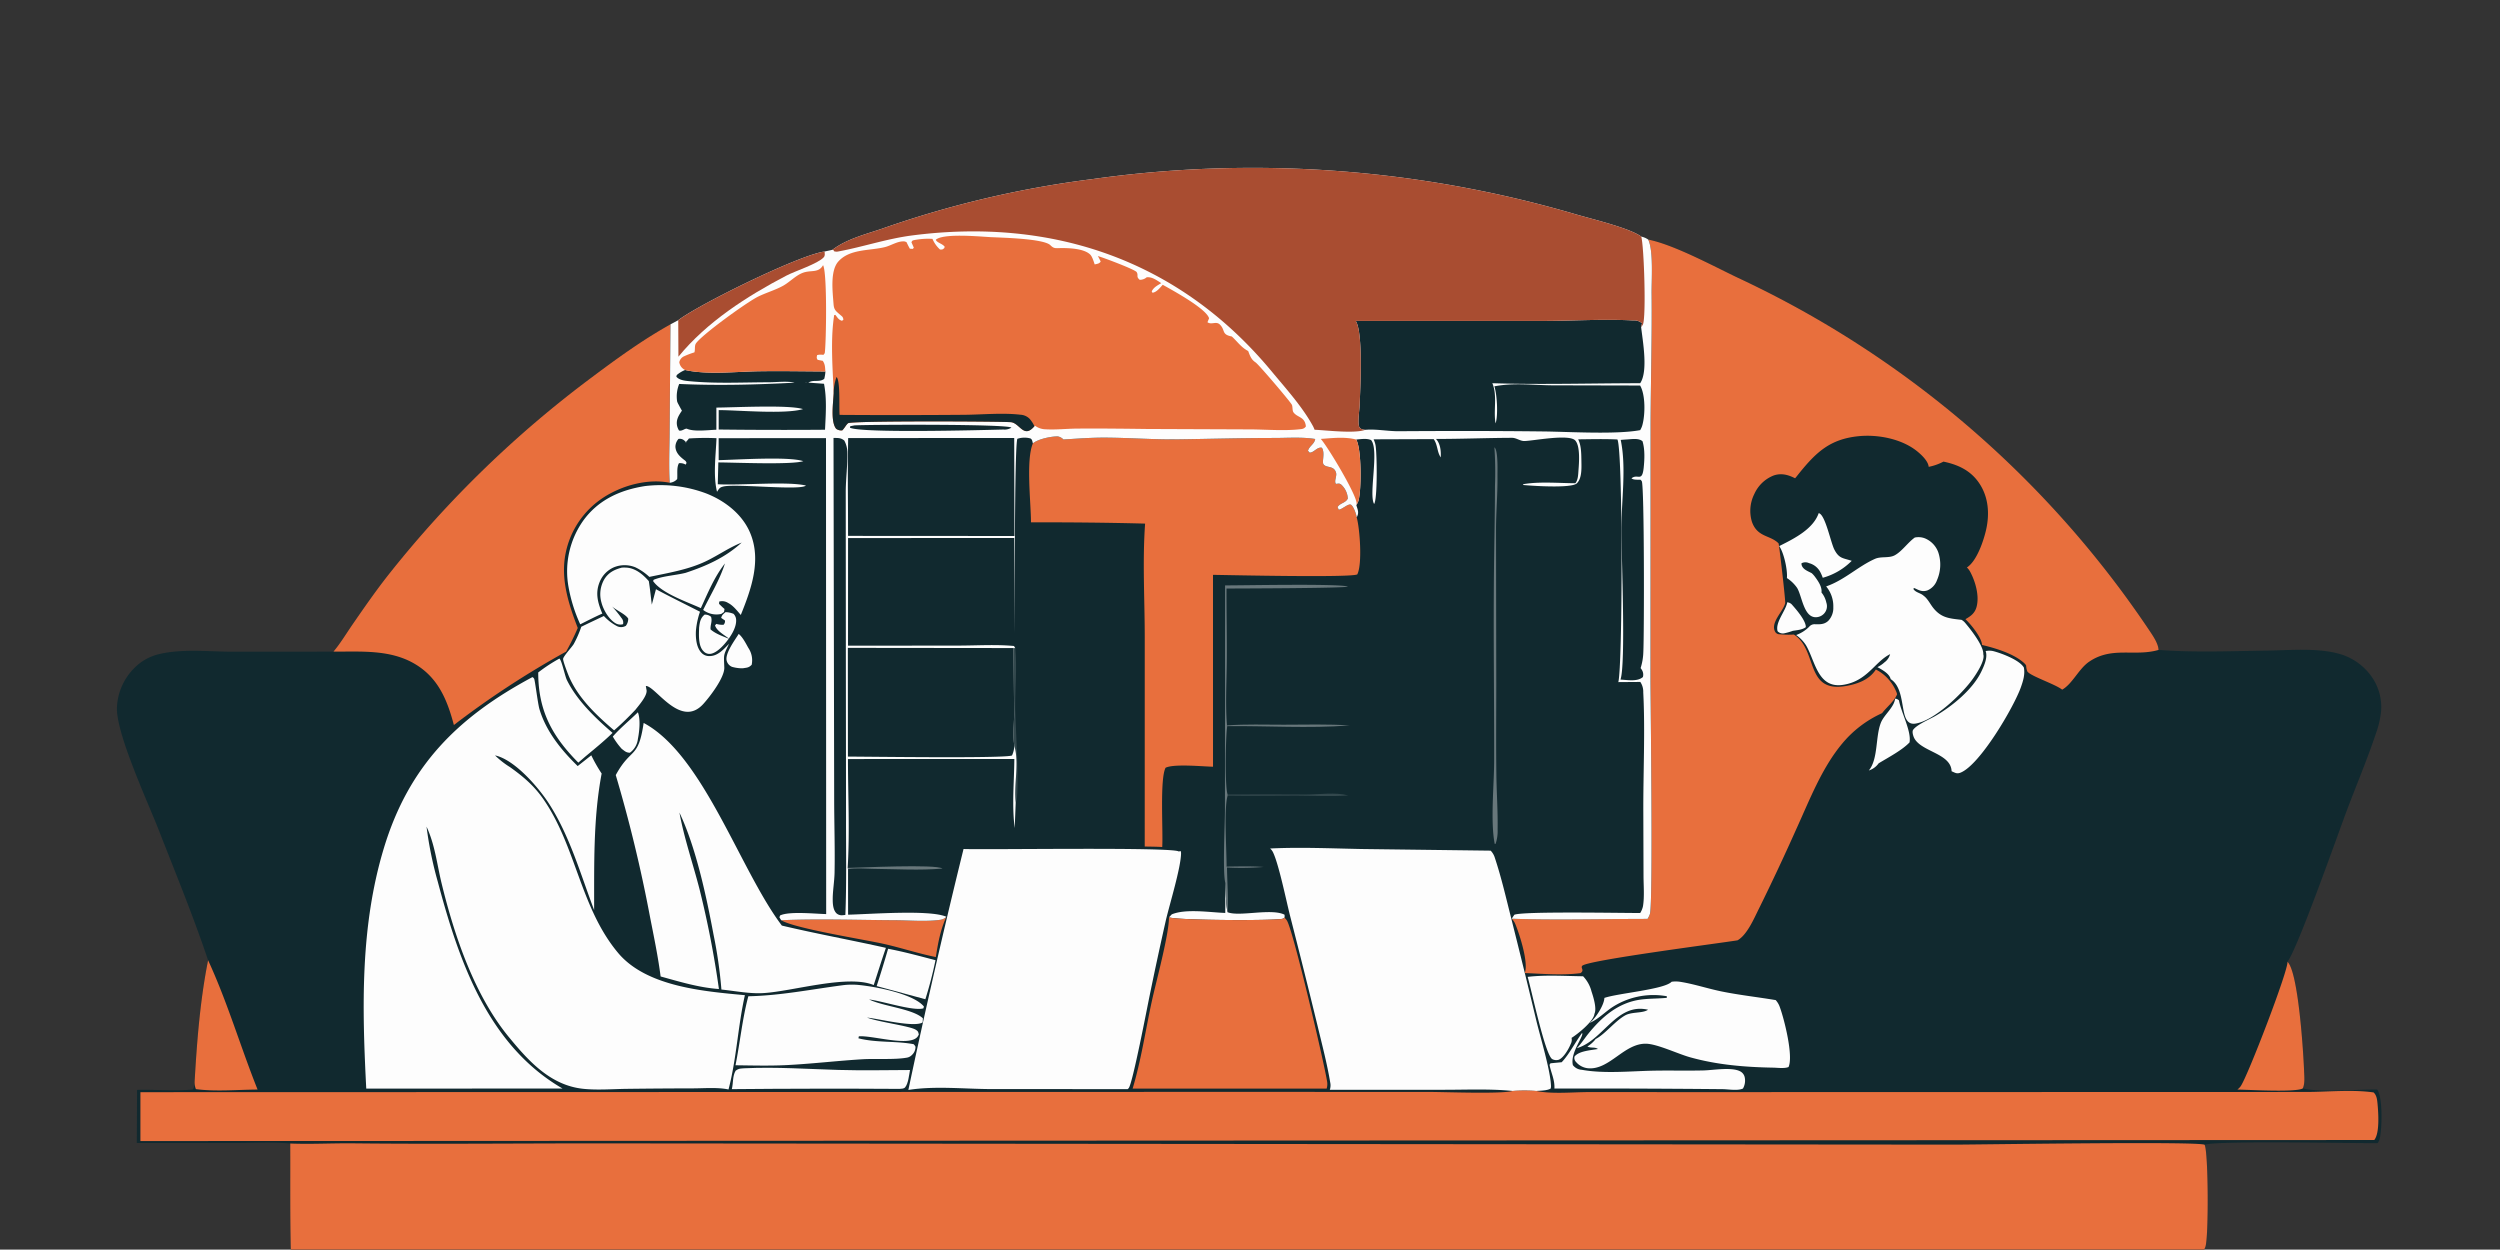
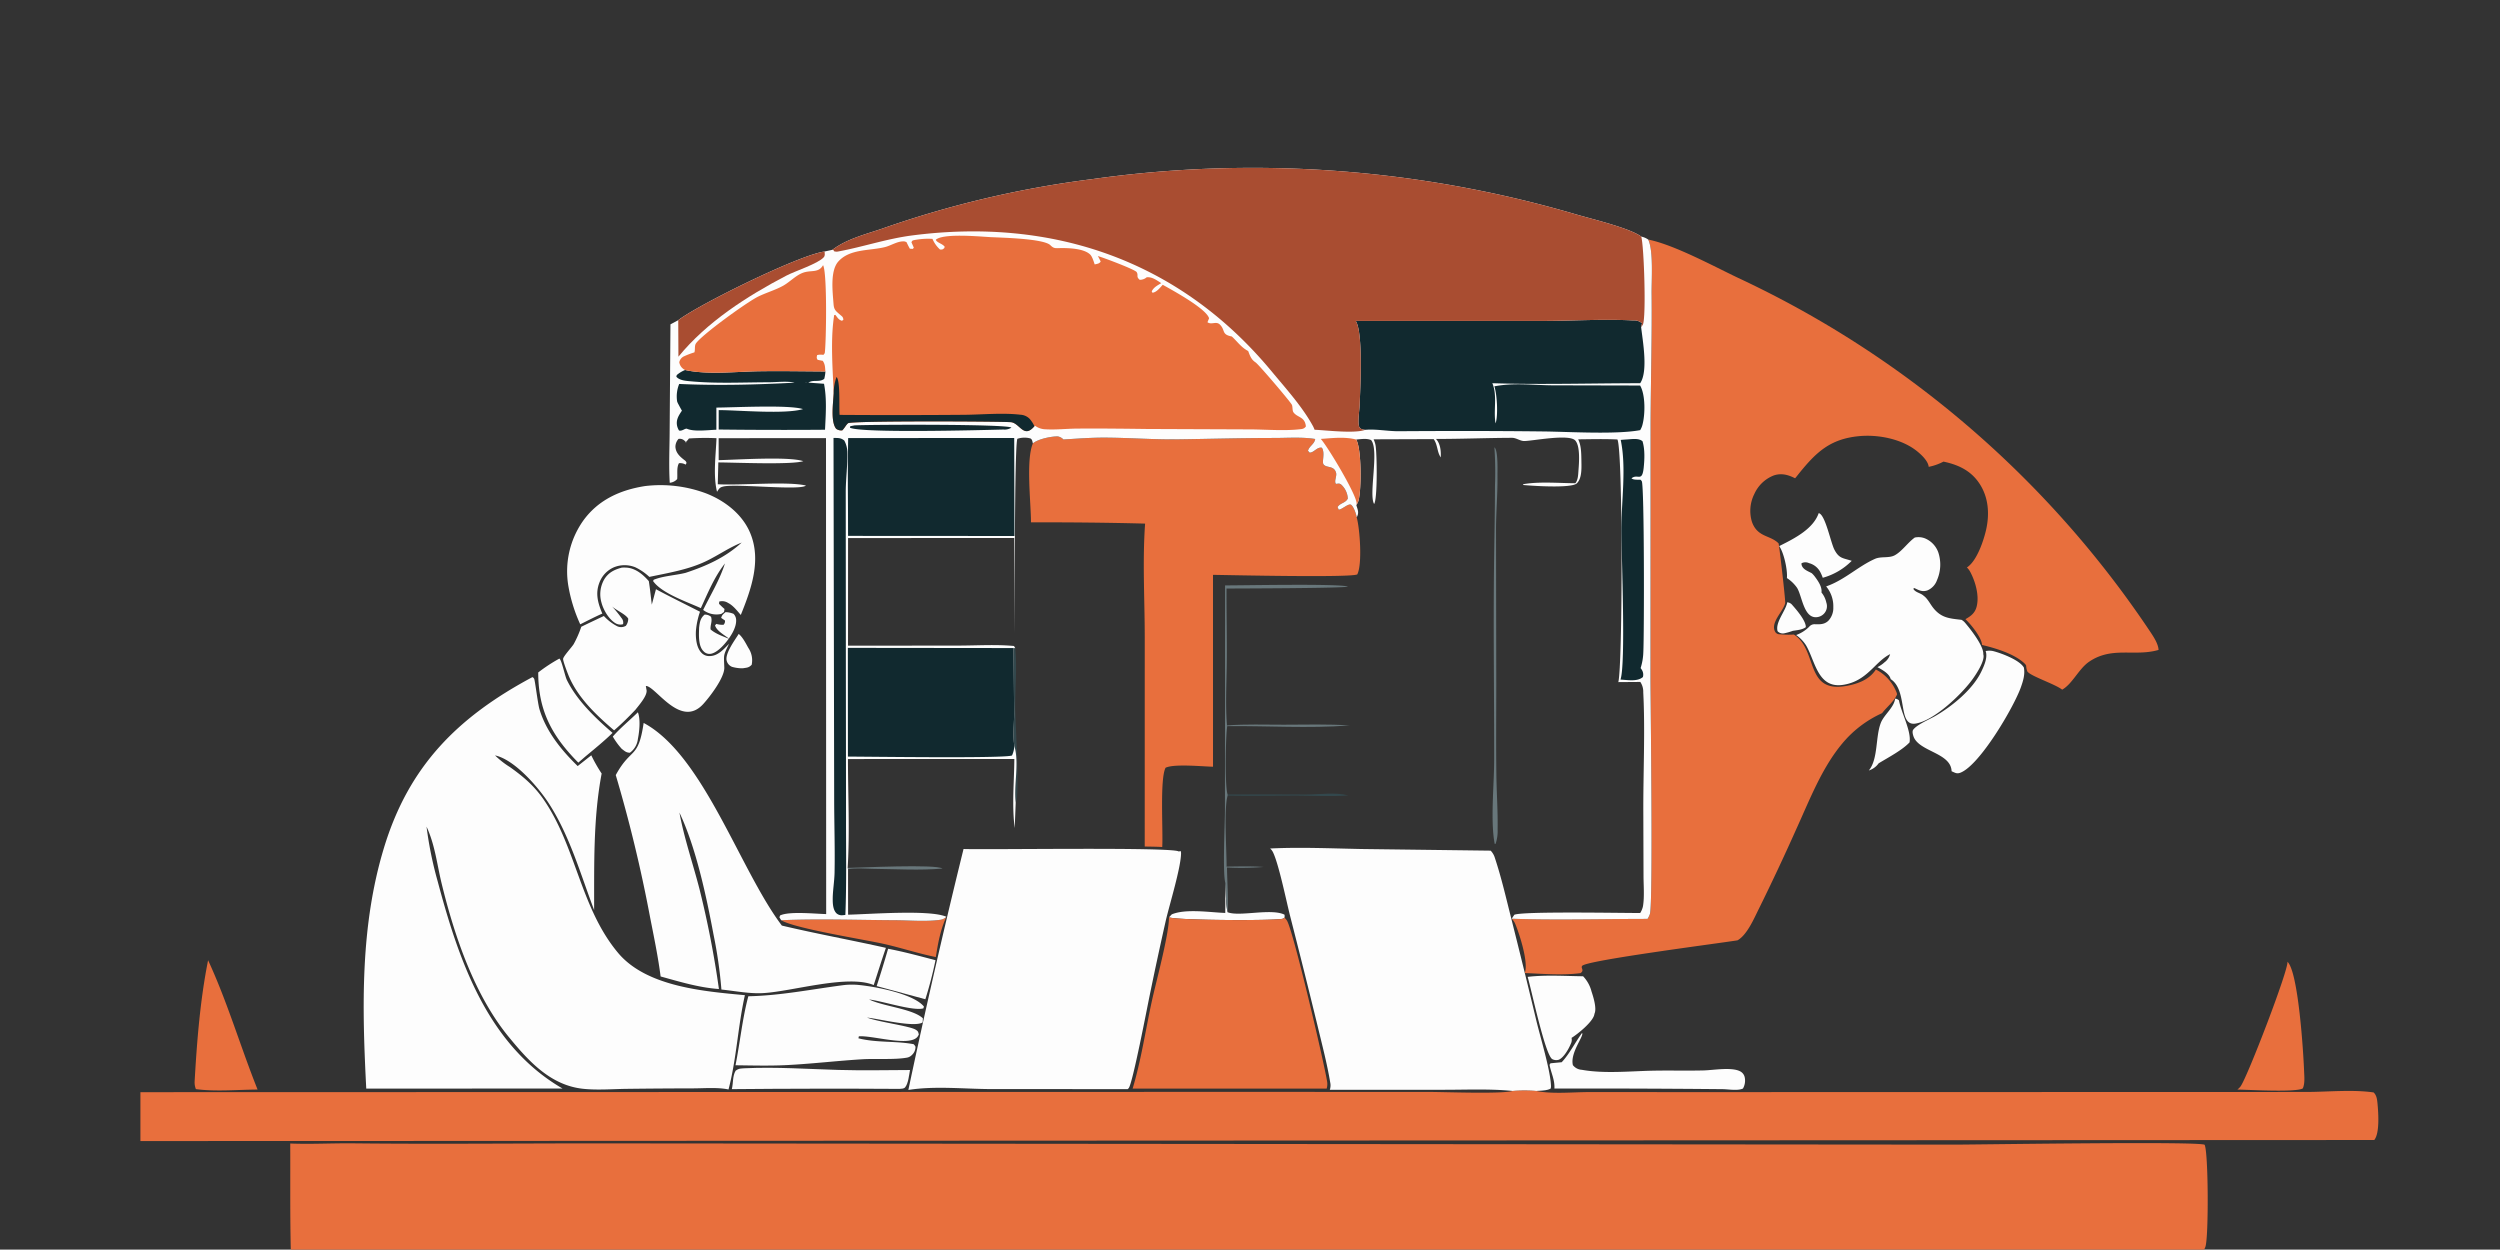
<svg xmlns="http://www.w3.org/2000/svg" id="accounting-company-with-consultants-and-business-d_1_" data-name="accounting-company-with-consultants-and-business-d (1)" width="847.743" height="423.739" viewBox="0 0 847.743 423.739">
  <rect x="0" y="0" width="847.743" height="423.739" fill="#333333" stroke="none" />
-   <path id="Path_39" data-name="Path 39" d="M0,0H846.754c1.035,1.553.72,4.04.72,5.843l.013,311.8,0,77.19c0,5.349.683,23.832-.161,27.582a4.574,4.574,0,0,1-.567,1.324H0ZM0,0V423.739H98.6c-.277-11.975-.127-23.993-.186-35.974-6.072-.552-12.521-.18-18.626-.171l-33.4,0,.086-18.023c6.251-.175,12.651.5,18.871-.133.628-.61.537-1.767.64-2.633.775-13.616,1.888-27.816,4.573-41.187-4.941-14.768-10.924-29.292-16.587-43.8-3.858-9.885-14.1-31.915-14.329-41.285a20.017,20.017,0,0,1,5.809-13.907q.425-.439.879-.847t.936-.783q.482-.375.99-.715t1.037-.643q.53-.3,1.08-.569t1.118-.491q.567-.226,1.15-.411t1.176-.329c7.871-1.907,16.673-.876,24.722-.849l34.517-.026c2.358-2.789,4.388-6.187,6.467-9.2,4.17-6.047,8.32-12.029,12.905-17.771a369.258,369.258,0,0,1,68.217-66.03c8.493-6.359,17.4-12.825,26.691-17.974l2.65-1.422c6.921-5.3,41.026-22.138,49.633-23.281l2.641-.576c4.791-3.646,11.166-5.229,16.808-7.153q8.633-3.038,17.415-5.612t17.689-4.677q8.907-2.1,17.913-3.728t18.086-2.77q5.129-.727,10.276-1.317t10.308-1.043q5.161-.453,10.332-.768t10.348-.493q5.179-.177,10.356-.217t10.362.059q5.181.1,10.353.335t10.345.61q5.164.374,10.32.886t10.3,1.16q5.139.649,10.262,1.434t10.217,1.707q5.1.922,10.171,1.978t10.113,2.248q5.04,1.191,10.047,2.517t9.981,2.784c5.044,1.5,18.489,4.693,22.263,7.576a6.1,6.1,0,0,1,2.359,1c8.715,1.744,21.89,8.887,30.311,12.909q2.632,1.227,5.239,2.5t5.2,2.586q2.59,1.315,5.156,2.674t5.106,2.761q2.541,1.4,5.057,2.848t5.011,2.933q2.491,1.488,4.962,3.017t4.9,3.1q2.441,1.572,4.858,3.185t4.8,3.266q2.388,1.654,4.746,3.347t4.684,3.428q2.33,1.733,4.626,3.506t4.568,3.584q2.268,1.812,4.506,3.661t4.44,3.737q2.206,1.888,4.378,3.812t4.316,3.886q2.139,1.961,4.246,3.959t4.179,4.03q2.069,2.033,4.109,4.1t4.039,4.17q2,2.1,3.968,4.237t3.894,4.3q1.932,2.169,3.824,4.37t3.749,4.434q1.854,2.233,3.67,4.5t3.6,4.558q1.775,2.295,3.517,4.619t3.435,4.678q1.7,2.354,3.36,4.736t3.277,4.792c1.241,1.867,3.261,4.668,3.331,6.935,12.261.935,24.593.4,36.879.228,7.6-.1,16.4-.944,23.819.945a20.027,20.027,0,0,1,10.387,6.388q.294.334.567.683t.534.71q.257.362.5.735t.459.759q.223.385.426.781t.381.8q.182.405.343.819t.306.835q.141.421.261.848t.219.86q.1.433.178.87t.132.878q.054.441.091.883t.045.887q.012.444,0,.888t-.041.887a30.974,30.974,0,0,1-1.647,7.3c-3.008,9.09-6.807,17.984-10.167,26.953-2.789,7.436-16.676,46.834-19.954,50.794,3.7,3.421,5.409,30.766,5.649,37.119.07,1.8.315,4.174-.443,5.818,5.764,1.517,18.613.28,25.275.422,1.875,2.809,1.581,12.914.877,16.327a3.9,3.9,0,0,1-.786,1.838c-8.669.075-54.556-.91-58.657.544,1.283,2.535,1.407,31.269.265,34.592a5.667,5.667,0,0,1-.439.952h99.347a4.574,4.574,0,0,0,.567-1.324c.844-3.749.161-22.233.161-27.582l0-77.19-.013-311.8c0-1.8.315-4.29-.72-5.843Z" fill="#11292f" />
  <path id="Path_40" data-name="Path 40" d="M803.607,519.811q13.308-.086,26.612.007c4.515,0,9.944-.857,14.305.31-5.81.427-11.707.078-17.529.056-7.788-.029-15.6.174-23.384.008Z" transform="translate(-387.325 -250.397)" fill="#33484d" />
  <path id="Path_41" data-name="Path 41" d="M554.878,567.611c4.017-.058,29.888-1.346,32.155.225-7.644.684-15.657.175-23.336.1-2.769-.028-5.981-.347-8.691.1Z" transform="translate(-267.442 -273.313)" fill="#68777b" />
  <path id="Path_42" data-name="Path 42" d="M803.294,474.822l-.07-.242c6.352-.466,12.845-.225,19.217-.235,7.486-.012,15.054-.243,22.524.254l-.414.008C830.8,475.639,817.07,474.7,803.294,474.822Z" transform="translate(-387.14 -228.596)" fill="#68777b" />
  <path id="Path_43" data-name="Path 43" d="M664.052,424.253c.663,6.777-.073,13.791-.025,20.609.029,4.06,1.707,29.591.173,31.778-.707-6.058,1.264-13.352-.457-19.229-.558-3.558-.073-7.583-.072-11.2l-.2-21.979Z" transform="translate(-319.783 -204.47)" fill="#33484d" />
  <path id="Path_44" data-name="Path 44" d="M1166.783,394.22c.062.017.12.035.182.049a2.415,2.415,0,0,1,1.527.909c1.39,1.562,4.7,5.4,4.573,7.507-1.237.89-2.917,1-4.391,1.234a22.069,22.069,0,0,1-2.9.841,2.427,2.427,0,0,1-2.268-.7c-.856-2.984,2.6-6.687,3.236-9.632C1166.758,394.361,1166.771,394.291,1166.783,394.22Z" transform="translate(-560.724 -190.007)" fill="#fdfdfd" />
  <path id="Path_45" data-name="Path 45" d="M479.7,414.975c1.35,1.077,2.429,3.24,3.272,4.744a7.48,7.48,0,0,1,1.128,5.716c-1.013,1.038-1.6.948-3,1.19a12.4,12.4,0,0,1-3.681-.494,3.08,3.08,0,0,1-1.79-2.044C474.978,421.591,478.4,417.095,479.7,414.975Z" transform="translate(-229.206 -200.011)" fill="#fdfdfd" />
  <path id="Path_46" data-name="Path 46" d="M409.661,466.259c.929,2.405.509,6.487,0,9.007a6.694,6.694,0,0,1-2.715,4.713c-1.316-.037-1.709-.543-2.755-1.307a24.026,24.026,0,0,1-3.041-4.177C403.689,471.574,406.886,468.984,409.661,466.259Z" transform="translate(-193.35 -224.729)" fill="#fdfdfd" />
  <path id="Path_47" data-name="Path 47" d="M784.343,577.985c.223,3.217.1,6.78.732,9.919,3.977,1.63,14.781-1.421,19.325.839a2.75,2.75,0,0,1-.012,1.04,2.983,2.983,0,0,1-.484.3c-1.779.763-36.1.615-38.668-.452l.943-1c4.831-1.983,12.875-.667,18.14-.473Z" transform="translate(-368.831 -278.579)" fill="#fdfdfd" />
  <path id="Path_48" data-name="Path 48" d="M801.589,383.022c5.483.024,38.6-.655,41.646.4-.84.57-36.473.637-41.153.668-.029,8.3.182,16.607.1,24.907-.066,7.1-.513,14.425.074,21.508l.07.242c-.559,3.5-.852,20.45.128,23.188l0,.382c-1.3,4.322-.323,18.639-.348,24.063,4.175-.045,8.371-.182,12.538.123a94.89,94.89,0,0,1-12.4.181c.062,5.035.5,10.138.17,15.161-.633-3.139-.509-6.7-.732-9.919-.968-3.528-.141-20.047-.137-24.959Z" transform="translate(-386.171 -184.517)" fill="#68777b" />
  <path id="Path_49" data-name="Path 49" d="M977.668,292.756a3.408,3.408,0,0,1,.356.5c.894,1.92.67,7.372.691,9.584.05,5.828-.455,11.64-.492,17.464l.083,52.853c0,10.27-.108,20.555.037,30.824.083,6.117.521,12.248.418,18.365a13.334,13.334,0,0,1-.691,4.909l-.286.023c-1.515-7.548-.2-20.14-.195-28.329.025-21.559-.286-43.136-.062-64.691.1-9.46.331-18.9.335-28.368A123.027,123.027,0,0,0,977.668,292.756Z" transform="translate(-470.924 -141.103)" fill="#68777b" />
  <path id="Path_50" data-name="Path 50" d="M466.532,400.726a7.425,7.425,0,0,1,2.731.566,3.056,3.056,0,0,1,.872,1.844c.267,2.909-2.133,6.342-3.977,8.44-1.121,1.275-3.248,3.352-5.1,3.3a2.688,2.688,0,0,1-1.985-.926c-1.815-1.773-1.543-5.654-1.479-8,.224-1.8.418-3.2,1.865-4.39a3.134,3.134,0,0,1,2.185.747c.506,1.664-.3,2.619-.166,4.273,1.769,1.539,4.235,2.333,6.376,3.241-1.522-1.278-4.3-2.676-4.863-4.6l.445-.519a6.866,6.866,0,0,0,2.431.3,1.632,1.632,0,0,0,.489-1.457l-1.274-.87C465.342,401.653,465.77,401.413,466.532,400.726Z" transform="translate(-220.528 -193.143)" fill="#fdfdfd" />
  <path id="Path_51" data-name="Path 51" d="M1232.266,457.327a1.985,1.985,0,0,1,1.312.622c.712,4.028,4.275,10.462,3.571,14.228-2.545,2.676-7.262,5.126-10.474,7.092a6.511,6.511,0,0,1-3.323,2.42c.041-.056.087-.113.128-.17,3.062-3.932,2.1-11.314,3.943-15.982C1228.521,462.749,1231.9,460.363,1232.266,457.327Z" transform="translate(-589.635 -220.424)" fill="#fdfdfd" />
  <path id="Path_52" data-name="Path 52" d="M577.751,621.07c5.417,1.029,10.737,2.487,16.07,3.877a133.748,133.748,0,0,1-3.439,13.238l-16.512-4.461Q575.912,627.428,577.751,621.07Z" transform="translate(-276.595 -299.345)" fill="#fdfdfd" />
  <path id="Path_53" data-name="Path 53" d="M567.368,600.124c-2.032,4.473-2.813,8.827-3.574,13.659-5.884-1.183-11.625-3.095-17.489-4.426-6.794-1.543-30.2-5.2-34.963-8.057,12.779-.553,25.715-.068,38.512-.006,4.94.023,10.518.538,15.392-.131A3.544,3.544,0,0,0,567.368,600.124Z" transform="translate(-246.458 -289.25)" fill="#e86f3d" />
  <path id="Path_54" data-name="Path 54" d="M1178.057,335.906a1.625,1.625,0,0,1,.161.042c2.156.83,3.931,9.979,5.164,12.338,1.548,2.968,2.785,2.813,5.69,3.728l.186.061a22.094,22.094,0,0,1-9.824,5.75,14.046,14.046,0,0,0-.778-1.821,6.031,6.031,0,0,0-3.914-3.157,2.767,2.767,0,0,0-2.516.065,2.1,2.1,0,0,0,.029.509c.376,1.584,2.185,2.162,3.443,2.849a8.25,8.25,0,0,1,1.192,1.351c1.018,1.381,2.383,3.386,2.106,5.184a8.108,8.108,0,0,1,1.66,3.463,3.668,3.668,0,0,1-.327,3.094q-.1.168-.219.325a3.731,3.731,0,0,1-.256.3,3.507,3.507,0,0,1-.281.273,3.827,3.827,0,0,1-.31.242,3.286,3.286,0,0,1-.331.209,3.614,3.614,0,0,1-.352.173q-.182.078-.368.137a3.606,3.606,0,0,1-.381.1c-4.833.957-5.33-7.006-7.109-9.888a12.363,12.363,0,0,0-3.443-3.314c.265-2.711-1.022-8.66-2.624-10.85.149-.067.3-.135.447-.209C1169.868,344.467,1176.2,341.272,1178.057,335.906Z" transform="translate(-561.343 -161.901)" fill="#fdfdfd" />
  <path id="Path_55" data-name="Path 55" d="M483.577,699.137c10.552-.474,21.05.262,31.587.57,8.091.237,16.22.066,24.314.031-.324,1.672-.558,4.558-1.642,5.858-.446.535-1.192.459-1.858.54q-28.459-.18-56.918.087c.516-2.059.2-4.354,1.274-6.232C481.467,699.117,482.171,699.245,483.577,699.137Z" transform="translate(-230.899 -336.898)" fill="#fdfdfd" />
  <path id="Path_56" data-name="Path 56" d="M359.486,431.124c.76.322,1.887,5.9,2.559,7.264,3.462,7.017,9.662,12.877,15.486,17.929-2.916,2.852-6.115,5.417-9.24,8.035l-2.368,2.046c-8.965-9.03-13.6-17.692-13.591-30.58A55.171,55.171,0,0,1,359.486,431.124Z" transform="translate(-169.818 -207.794)" fill="#fdfdfd" />
  <path id="Path_57" data-name="Path 57" d="M1000,639.086c6.137-.72,12.63-.277,18.808-.2a11.569,11.569,0,0,1,2.843,5.125c.592,1.76,1.875,5.817,1,7.6a2.569,2.569,0,0,1-.083.429c-.662,2.456-5.57,6.43-7.676,7.734a2.961,2.961,0,0,1-.261,2.02c-.674,1.683-2.4,4.727-4.1,5.4a2.855,2.855,0,0,1-2.144-.2C1005.962,665.8,1001.224,643.112,1000,639.086Z" transform="translate(-481.982 -307.833)" fill="#fdfdfd" />
  <path id="Path_58" data-name="Path 58" d="M1025.37,676.2c.857.823-4.138,6.687-3.1,10.9a4.14,4.14,0,0,0,3.042,1.582c7.564,1.369,16.4.454,24.079.3,5.74-.115,11.483.054,17.219-.088,3.29-.081,9.484-1.212,12.381.306a2.953,2.953,0,0,1,1.54,1.986,5.43,5.43,0,0,1-.584,3.839c-1.688.811-4.755.288-6.633.223q-28.652-.277-57.308-.209c.149-2.812-.968-4.958-1.577-7.626-.124-.552-.029-.489.252-.94l3.791-.359C1021.1,683.338,1023.069,679.325,1025.37,676.2Z" transform="translate(-488.909 -325.914)" fill="#fdfdfd" />
  <path id="Path_59" data-name="Path 59" d="M131.968,628.588c6.53,14.095,11,29.4,16.778,43.844-6.743.037-14.288.755-20.917-.147a6.219,6.219,0,0,1-.433-2.51C128.17,656.159,129.284,641.959,131.968,628.588Z" transform="translate(-61.403 -302.969)" fill="#e86f3d" />
  <path id="Path_60" data-name="Path 60" d="M1481.558,629.567c3.7,3.421,5.408,30.766,5.649,37.119.07,1.8.314,4.174-.443,5.818-2.143,1.423-18.576.452-22.2.4a4.968,4.968,0,0,0,1.13-1.119C1468.109,668.325,1482,632.171,1481.558,629.567Z" transform="translate(-705.892 -303.44)" fill="#e86f3d" />
  <path id="Path_61" data-name="Path 61" d="M1276.776,426.06c.054-.011.112-.024.169-.032.1-.014.19-.021.286-.034a5.79,5.79,0,0,1,2.458.183c2.714.743,8.624,2.98,10.043,5.478.443,2.344-.252,4.537-1.031,6.733-2.338,6.585-13.862,26.346-20.475,28.919-1.258.49-1.854.007-3-.485-.211-6.333-11.115-6.6-12.927-11.836-.2-.586-.5-1.667-.1-2.23,1.283-1.766,5.512-3.519,7.461-4.647,5.793-3.351,12.8-9.045,15.713-15.219C1276.288,430.967,1277.525,428.18,1276.776,426.06Z" transform="translate(-603.445 -205.294)" fill="#fdfdfd" />
  <path id="Path_62" data-name="Path 62" d="M517.8,644.755a24.225,24.225,0,0,1,5.749-.06c5.459.557,18.3,2.954,21.812,7.286l-.178.619c-3.507.992-13.982-2.521-18.416-3.014,5,2.41,14.745,3.133,18.236,6.367l-.073,1.408c-2.925,1.815-14.985-1.267-18.847-1.634,3.731,1.481,14.517,2.837,16.524,4.127.82.528.8.708,1.02,1.6a3.3,3.3,0,0,1-.617.977c-3.142,3.122-15.257-.745-19.72-.346l-.137.663c6.133,1.569,12.568.84,18.737,2,.213.271.6.616.614.961a3.713,3.713,0,0,1-1.22,2.7,3.061,3.061,0,0,1-1.641.892c-4.284.773-10.659.279-15.248.561-8.589.527-17.154,1.557-25.746,1.98-5.712.281-11.464.119-17.18.052,1.568-7.83,2.283-15.646,4.346-23.4C496.5,648.3,507.223,646.14,517.8,644.755Z" transform="translate(-232.062 -310.664)" fill="#fdfdfd" />
-   <path id="Path_63" data-name="Path 63" d="M1063.592,642.569a10.063,10.063,0,0,1,2.955.029c4.7.75,9.344,2.316,14.024,3.269,6.071,1.235,12.224,1.9,18.323,2.927.05.058.1.117.141.175a6.931,6.931,0,0,1,1.2,2.076c1.523,4.086,4.709,16.727,3,20.441-1.382.576-3.687.237-5.189.211-9.547-.165-19.01-.936-28.247-3.529-4.051-1.136-11.065-4.486-14.827-4.584-7.473-.195-12.427,8.93-19.672,8.327a6.142,6.142,0,0,1-4.1-2.108,1.949,1.949,0,0,1-.534-1.875c1.5-1.918,5.661-2.141,7.933-2.554-1.092-.8-2.375-.182-3.575-.857a10.426,10.426,0,0,0,2.677-2.354c.033-.049.062-.1.091-.151,3.215-1.634,6.584-6.112,10.047-8.04,2.288-1.274,5.926-.635,7.755-1.914-10.726-2.512-15.174,10.466-24.133,13.031,1.448-1.493,2.586-3.308,3.894-4.926,4.655-5.755,10.209-10.542,17.81-11.553,2.9-.386,5.868-.288,8.789-.591l.008-.534a25.626,25.626,0,0,0-19.039,4.085c-2.251,1.622-4.254,3.611-6.782,4.809-.124.059-.248.115-.376.172.219-.181.43-.362.637-.554,1.684-1.561,4.283-5.558,4.391-7.949C1045.566,646.417,1061.117,645.195,1063.592,642.569Z" transform="translate(-496.746 -309.661)" fill="#fdfdfd" />
  <path id="Path_64" data-name="Path 64" d="M388.541,371.551a12.727,12.727,0,0,1,1.569,0c3.1.206,5.6,2.347,7.566,4.573.425,2.639.685,5.324,1.013,7.979l1.414-5.23c4.917,2.641,9.955,5.1,14.927,7.636a26.959,26.959,0,0,0-1.382,6.5c-.122,2.431.143,5.685,1.969,7.51a3.555,3.555,0,0,0,2.677,1.026c2.847-.026,4.756-2.317,6.6-4.177-2.034,4.132-1.773,3.58-1.62,8.068.115,3.382-4.915,9.93-7.148,12.376-7.752,8.486-16.27-6.294-19.463-6.125.079.382.132.763.2,1.147.015.09.038.178.051.268.286,1.91-2.621,5.138-3.758,6.625-2.331,2.457-4.687,4.789-7.249,7.006-5.9-5.031-12.068-10.843-15.223-18.077-.394-.9-2.175-5.457-2.067-6.193.136-.926,2.92-3.9,3.582-4.97a36.178,36.178,0,0,0,2.579-5.887c2.537-1.247,5.1-2.439,7.656-3.656a16.354,16.354,0,0,0,4.558,3.495,3.152,3.152,0,0,0,2.89-.156,3.87,3.87,0,0,0,.81-2.443c-.883-1.5-4.009-2.785-5.47-4.131a40.469,40.469,0,0,1,3.2,3.938,2.307,2.307,0,0,1,.514,2.078,3.2,3.2,0,0,1-2.591-.343c-2.255-1.371-4.064-4.484-4.72-6.975a10.153,10.153,0,0,1,.892-7.805C383.945,373.237,385.945,372.232,388.541,371.551Z" transform="translate(-177.665 -179.071)" fill="#fdfdfd" />
  <path id="Path_65" data-name="Path 65" d="M397.736,317.906a44.041,44.041,0,0,1,20.709,2.5c6.256,2.446,12.148,6.943,14.849,13.248,3.978,9.284.441,19.162-3.114,27.962-1.253-1.436-2.592-3.219-4.326-4.082a3.668,3.668,0,0,0-2.993-.458l-.056.775c.6.61,1.2,1.183,1.85,1.74l-.168,1.017-.951.669a7.433,7.433,0,0,1-6.118-1.361c2.57-5.27,5.584-10.127,7.384-15.762-3.6,4.581-5.757,9.9-8.176,15.157-4.622-2.133-13.273-5-16.2-9.2l.221-.431c3.249-1.324,7.336-1.471,10.8-2.343,7.1-2.348,13.476-5.193,19.03-10.269-4.275,1.679-8.075,4.412-12.219,6.38-5.946,2.825-12.689,3.906-19.09,5.264a18.845,18.845,0,0,0-4.722-3.245,9.623,9.623,0,0,0-7.246-.036,9.151,9.151,0,0,0-4.936,5.136c-1.493,3.747-.53,7.07.957,10.582-2.539,1.118-5.007,2.4-7.487,3.643a52.323,52.323,0,0,1-3.989-12.771,29.749,29.749,0,0,1,5.079-22.495C381.951,322.52,389.346,319.212,397.736,317.906Z" transform="translate(-178.975 -153.086)" fill="#fdfdfd" />
  <path id="Path_66" data-name="Path 66" d="M1215.988,351.769a6.144,6.144,0,0,1,3.352.233,8.1,8.1,0,0,1,4.643,4.841,13.17,13.17,0,0,1-.451,9.361,5.91,5.91,0,0,1-3.286,3.5c-1.734.571-2.855-.074-4.4-.815l-.364.23c.654,1.235,2.263,1.383,3.319,2.217.1.084.207.17.31.256,1.3.984,2.127,2.767,3.153,4.045,2.748,3.416,5.471,3.558,9.572,4.033a4.365,4.365,0,0,1,1.2.987c1.837,2.141,6.364,7.89,6.191,10.656.025.125.058.25.075.376.3,2.159-2.38,6.238-3.633,8-3.642,5.11-13.142,14.238-19.482,15.169-5.975.878-2.557-10.932-8.135-14.931-.075-.054-.153-.1-.232-.156-.017-.061-.029-.122-.046-.183-.563-1.8-2.917-3.02-4.444-3.882a10.141,10.141,0,0,0,2.4-1.633,5.045,5.045,0,0,0,1.907-2.768c-5.222,2.6-7.767,9.2-16.01,10.418-8.628,1.277-9.389-8.246-12.559-13.5a12.652,12.652,0,0,0-3.3-3.4,12.036,12.036,0,0,0,4.4-2.788,2.36,2.36,0,0,1,1.908-.874c1.726.055,3.286.11,4.622-1.192a6.316,6.316,0,0,0,1.672-4.564,10.435,10.435,0,0,0-2.433-7.067c6.174-2.119,10.738-6.736,16.532-9.331,2.127-.953,4.8-.141,6.791-1.258C1211.693,356.39,1213.621,353.476,1215.988,351.769Z" transform="translate(-566.699 -169.487)" fill="#fdfdfd" />
  <path id="Path_67" data-name="Path 67" d="M753.758,600.477c2.567,1.067,36.888,1.215,38.668.451a2.984,2.984,0,0,0,.484-.3,3.875,3.875,0,0,1,.9,1.063c2.309,4.229,12.526,47.99,13.569,54.511a5.186,5.186,0,0,1-.165,2.362l-65.793,0c2.907-9.642,4.389-19.906,6.539-29.75C749.394,622.252,753.714,606.514,753.758,600.477Z" transform="translate(-357.353 -289.419)" fill="#e86f3d" />
  <path id="Path_68" data-name="Path 68" d="M412.535,473.236C432.84,484.1,445.158,523.128,459.4,541.95c11.676,2.776,23.555,4.922,35.277,7.556-1.445,4.177-2.758,8.412-4.128,12.615-8.784-3.659-27.436,2.111-37.34,2.719-4.731.29-9.6-.714-14.307-1.2a153.283,153.283,0,0,0-2.65-18.512c-2.411-12.893-5.943-29.643-11.586-41.494,1.63,8.832,4.6,17.332,6.823,26.019a326.924,326.924,0,0,1,6.57,33.81c-6.679-.452-13.343-2.479-19.772-4.257-.886-6.9-2.348-13.8-3.678-20.628a484.4,484.4,0,0,0-11.535-47.661l.132-.241C408.356,481.39,410.707,485.646,412.535,473.236Z" transform="translate(-194.273 -228.091)" fill="#fdfdfd" />
  <path id="Path_69" data-name="Path 69" d="M674.947,288.064c1.634-1.49,6.262-2.436,8.457-2.386a3.505,3.505,0,0,1,1.907,1.038c4.656-.276,9.35-.644,14.016-.627,8.221.03,16.429.687,24.656.581,10.959-.142,21.9-.468,32.869-.464,4.444,0,9.464-.379,13.821.351-.012.067-.021.134-.033.2-.364,1.624-2.069,2.291-2.4,3.812l.563.617c1.527-.034,2.5-2,4.142-1.665,1.188,1.839-.112,4.868.6,5.693,1.072,1.244,3.493.28,4.208,2.78.339,1.19-.732,2.84-.046,3.783.873-.077,1.175-.276,1.87.308a6.922,6.922,0,0,1,2.164,4.666c-.819,1.566-2.574,1.448-3.472,2.888l.385.884c1.2-.067,3.406-2.346,4.275-1.612.832.7,1.672,3.095,1.821,4.188,1.068,3.8,1.966,15.928.2,19.376-2.475,1.134-42.506.24-48.924.146l.006,65.063c-3.467-.068-13.256-1.049-16.083.35-2,3.8-.8,21.291-1.136,26.883-1.97-.135-3.964-.125-5.938-.171l.009-70.9c-.005-12.84-.795-25.793.121-38.6-12.915-.348-25.777-.443-38.7-.443C674.308,308.245,672.542,293.694,674.947,288.064Z" transform="translate(-324.703 -137.691)" fill="#e86f3d" />
  <path id="Path_70" data-name="Path 70" d="M613.327,555.708c8.363.294,71.042-.718,72.972.843l.667-.139a2.318,2.318,0,0,1,.12.688c0,4.736-3.853,17.266-5.144,22.75q-2.866,12.689-5.478,25.432c-.667,3.159-5.855,30.326-7.165,31.562l-.308.29-46.862-.021c-8.921-.06-18.712-1.1-27.512.3Q603.3,596.406,613.327,555.708Z" transform="translate(-286.595 -267.815)" fill="#fdfdfd" />
-   <path id="Path_71" data-name="Path 71" d="M218.26,323.3c2.358-2.789,4.388-6.187,6.467-9.2,4.17-6.047,8.32-12.029,12.905-17.771a369.259,369.259,0,0,1,68.217-66.03c8.493-6.359,17.4-12.825,26.691-17.974l-.271,35.935c-.022,5.888-.329,11.916.03,17.784-7.512-1.534-16.362.96-22.667,5.124q-.606.4-1.191.828t-1.15.886q-.564.458-1.1.942t-1.056,1q-.516.511-1.006,1.046t-.953,1.095q-.463.559-.9,1.14t-.84,1.183q-.406.6-.78,1.224t-.72,1.26q-.344.639-.656,1.294t-.591,1.325q-.279.67-.525,1.353t-.458,1.377q-.212.694-.389,1.4t-.32,1.416c-1.763,8.75,1,17.239,4.118,25.347a83.924,83.924,0,0,1-3.948,8.017q-9.969,5.5-19.5,11.732T259.109,348.19c-2.252-8.524-5.346-16.1-13.342-20.776C237.413,322.525,227.556,323.339,218.26,323.3Z" transform="translate(-105.198 -102.336)" fill="#e86f3d" />
  <path id="Path_72" data-name="Path 72" d="M831.446,555.225c10.37-.5,20.628-.027,30.994.173l43.785.557a5.948,5.948,0,0,1,1.436,2.491c2.205,6.647,3.8,13.6,5.516,20.39q4.378,17.375,8.545,34.8c1.353,5.627,4.85,17.038,4.966,22.28a2.111,2.111,0,0,1-.136.732c-1.341.721-3.389.669-4.912.8a65.646,65.646,0,0,0-7.924,0c-7.622-.778-15.534-.409-23.194-.409l-38.844.016a4.637,4.637,0,0,0,.137-2.5c-1.055-6.38-2.752-12.775-4.254-19.072q-4.568-18.741-9.356-37.426c-1.279-5.042-3.9-17.865-5.855-21.678A4.3,4.3,0,0,0,831.446,555.225Z" transform="translate(-400.743 -267.501)" fill="#fdfdfd" />
  <path id="Path_73" data-name="Path 73" d="M295.289,443.246a1.322,1.322,0,0,1,.6.585c.278.548,1.243,8.472,1.793,10.307,2.262,7.537,7.423,13.877,12.958,19.272l4.614-3.65a50.509,50.509,0,0,0,3.513,6.18c-2.88,15.219-2.517,30.88-2.551,46.3-4.606-12.157-8.263-25.2-15.368-36.183-3.518-5.441-11.609-14.854-18.234-16.267a28.74,28.74,0,0,0,5.107,3.995c4.537,3.236,8.2,6.36,11.388,10.99,11.048,16.061,12.425,36.65,25.208,51.957C333.9,548.2,353.295,549.8,367.343,551.1c-2.376,10.512-2.827,21.584-5.555,31.969-3.748-.775-8.166-.38-11.985-.367q-11.339.02-22.678.162c-4.761.072-9.746.473-14.477,0-10.87-1.08-18.25-8.953-24.835-16.945-12.019-14.28-18.914-34.685-23.3-52.669-1.6-6.578-2.239-13.087-5.127-19.3a127.459,127.459,0,0,0,3.788,18.584c7.156,26.829,16.9,55.482,42.325,70.218l-66.555.032c-1.414-27.463-2.074-54.972,5.985-81.58C253.384,473.287,270.041,456.761,295.289,443.246Z" transform="translate(-114.749 -213.637)" fill="#fdfdfd" />
  <path id="Path_74" data-name="Path 74" d="M557.279,714.036a65.66,65.66,0,0,1,7.924,0c5.578,1.124,12.418.373,18.15.377l38.012.014,161.083-.04,44.153-.015c7.254-.03,15.435-.862,22.586.162,1.059.992,1.2,2.446,1.332,3.853.281,2.9.786,9.971-1.1,12.269l-757.5.37,0-16.579,361.509-.1,75.065.012C534.3,714.37,553.331,715.126,557.279,714.036Z" transform="translate(-44.306 -344.094)" fill="#e86f3d" />
  <path id="Path_75" data-name="Path 75" d="M1035.835,156.809c8.715,1.744,21.89,8.887,30.311,12.909q2.632,1.227,5.239,2.5t5.2,2.586q2.59,1.315,5.156,2.674t5.106,2.761q2.541,1.4,5.057,2.848t5.011,2.933q2.491,1.488,4.961,3.017t4.9,3.1q2.442,1.572,4.858,3.185t4.8,3.266q2.388,1.654,4.746,3.347t4.684,3.428q2.33,1.733,4.627,3.506t4.568,3.584q2.268,1.812,4.506,3.661t4.44,3.737q2.206,1.888,4.378,3.812t4.316,3.886q2.139,1.961,4.246,3.959t4.179,4.03q2.069,2.033,4.109,4.1t4.039,4.17q2,2.1,3.969,4.237t3.894,4.3q1.932,2.169,3.824,4.37t3.749,4.434q1.854,2.233,3.671,4.5t3.6,4.559q1.775,2.295,3.517,4.619t3.435,4.678q1.7,2.354,3.36,4.736t3.277,4.792c1.241,1.867,3.261,4.668,3.331,6.935-.12.033-.236.068-.356.1-8.007,2.166-15.543-1.33-23.194,3.91-3.526,2.415-5.636,7.491-9.12,9.462-2.52-1.949-10.7-4.566-11.814-6.17a5.906,5.906,0,0,1-.4-1.911c-.062-.479-1.154-1.346-1.547-1.651-3.505-2.712-9.17-4.427-13.42-5.426-.116-2.52-3.82-7.062-5.636-8.743,1.784-1,3.157-2,3.749-4.056,1.076-3.745-.344-8.721-2.173-12.092a6.159,6.159,0,0,0-1.068-1.386c3.393-2.184,5.74-9.237,6.563-13.032,1.121-5.18.753-10.614-2.156-15.18-2.851-4.482-7.089-6.545-12.137-7.635l-.219-.046a18.381,18.381,0,0,1-5.011,1.773c-.157-1.9-2.334-3.965-3.729-5.125-5.247-4.363-13.482-5.944-20.136-5.259-9.646.994-14.339,5.476-20.152,12.679-.426.527-.832,1.083-1.291,1.582-2.33-1.2-4.643-1.82-7.217-.965a11.993,11.993,0,0,0-6.6,6.291,12.72,12.72,0,0,0-.795,9.494c1.887,5.263,6.191,4.394,9.009,7.249.2.324,2.413,19.579,2.255,20.254-.679,2.914-5.243,6.689-3.335,9.84a1.661,1.661,0,0,0,1.378.735,31.912,31.912,0,0,0,4.9.095l.269.18c7.833,5.352,3.55,19.626,17.3,17.281,3.8-.649,7.746-2.005,10.031-5.312l.2-.3a14.833,14.833,0,0,1,7.051,7.869,5.5,5.5,0,0,1,.137.535c-.8,2.236-3.612,4.426-5.077,6.4a37.734,37.734,0,0,0-13.548,10.342c-6.944,8.325-11.086,19.215-15.559,29.005q-6.066,13.6-12.658,26.954c-1.635,3.263-3.985,8.879-7.262,10.733-6.406,1.032-50.865,6.749-52.641,8.629-.7.738.886,1.465-.6,2.5-6.191.791-12.691.217-18.919-.028,1.4-3.378-1.73-13.051-3.079-16.35a5.454,5.454,0,0,0-1.332-2.081c15.29.536,30.754.06,46.065.06a7.589,7.589,0,0,0,.795-1.62c1.138-3.447.219-71.559.211-79.941l.033-86.7c.062-14.606.5-29.233.344-43.836C1036.952,170.588,1037.664,160.454,1035.835,156.809Z" transform="translate(-476.946 -75.579)" fill="#e86f3d" />
  <path id="Path_76" data-name="Path 76" d="M189.99,748.428c7.127.28,14.248-.137,21.375-.059,28.29.307,56.561-.011,84.854.015l458.339.419c8.553-.015,82.733-1.181,84.595.056,1.283,2.535,1.407,31.269.265,34.592a5.668,5.668,0,0,1-.439.952h-648.8C189.9,772.427,190.048,760.409,189.99,748.428Z" transform="translate(-91.572 -360.663)" fill="#e86f3d" />
  <path id="Path_77" data-name="Path 77" d="M493.409,137.669c4.791-3.646,11.166-5.229,16.808-7.153q8.633-3.038,17.415-5.612t17.689-4.677q8.907-2.1,17.913-3.728t18.086-2.77q5.129-.727,10.276-1.317T601.9,111.37q5.161-.453,10.332-.768t10.348-.493q5.179-.177,10.356-.217t10.362.059q5.181.1,10.354.335T664,110.9q5.164.374,10.32.886t10.3,1.16q5.139.649,10.262,1.434t10.217,1.707q5.1.922,10.171,1.978t10.113,2.248q5.04,1.191,10.047,2.517t9.981,2.784c5.044,1.5,18.489,4.693,22.263,7.576a6.1,6.1,0,0,1,2.359,1c1.829,3.645,1.117,13.779,1.163,18.268.157,14.6-.281,29.23-.343,43.836l-.033,86.7c.008,8.381.927,76.494-.211,79.941a7.588,7.588,0,0,1-.795,1.62c-15.311,0-30.775.476-46.065-.06l.894-1.337c2.8-1.232,36.4-.577,42.688-.6a7,7,0,0,0,.935-2.273c.542-3.243.19-7.1.19-10.408l-.066-21.343c-.062-13.193.65-27.906-.025-40.842a5.92,5.92,0,0,0-.993-3.486l-7.461.056c1.477-5.569,1.581-78.528-.306-82.279-4.428-.217-8.88-.086-13.308-.044,1.1,2.123,1.059,5.217,1.1,7.581.037,2.218.182,5.757-1.593,7.373-1.875,1.7-15.071.838-18.274.514l.265-.28c5.528-.93,11.914-.326,17.55-.3.939-1.174.952-2.958,1.059-4.4.195-2.523.65-8.191-1.1-10.106-2.077-2.27-14.082.11-17.219.191-1.448.038-2.744-1.093-4.208-1.087-8.595.034-17.2.388-25.813.383.05.048.1.094.149.146,1.395,1.581,1.606,4.1,1.481,6.1-1.221-1.752-1.03-4.072-2.218-5.933-.054-.087-.112-.173-.17-.26l-20.372.074a8.868,8.868,0,0,1,.637,1.941c.5,2.4.737,18.184-.463,19.984-1.928-3.147,1.792-18.332-1.03-21.674-1.548-.651-3.406-.311-5.044-.178,1.854,3.183,1.779,16.964.8,20.651a5.635,5.635,0,0,1-.526,1.213c-.046.087-.087.176-.137.262-.029.052-.058.1-.091.153.426,1.428.952,2.407.244,3.855-.041.078-.087.15-.132.226-.149-1.093-.989-3.486-1.821-4.188-.869-.734-3.075,1.545-4.275,1.612l-.385-.884c.9-1.44,2.653-1.322,3.472-2.888a6.922,6.922,0,0,0-2.164-4.666c-.7-.585-1-.385-1.87-.308-.687-.943.385-2.592.046-3.783-.716-2.5-3.137-1.536-4.208-2.78-.708-.826.592-3.854-.6-5.693-1.647-.339-2.615,1.631-4.142,1.665l-.563-.617c.335-1.521,2.04-2.188,2.4-3.812.012-.066.021-.133.033-.2-4.357-.73-9.377-.35-13.821-.351-10.966,0-21.909.322-32.869.464-8.227.106-16.435-.55-24.656-.581-4.665-.017-9.359.351-14.016.627a3.506,3.506,0,0,0-1.907-1.038c-2.194-.05-6.822.9-8.457,2.386-.185-.661-.186-1.414-.884-1.714a7.707,7.707,0,0,0-4.377.138c-1.024,2.509-.854,58.087-.906,65.987l-.158-32.352-56.346.022-.014,36.5,37.263-.039c6.253,0,12.823-.445,19.019.139l.428.732-.578-.026.2,21.979c0,3.622-.486,7.646.072,11.2,1.721,5.877-.249,13.171.457,19.229l-.337,8.614c-1-7.586-.18-15.756-.125-23.415l-56.424.02c.011,12.2.645,24.749-.094,36.91l.127.42.013,15.451c7.071-.153,27.339-1.736,33.1.615.078.032.158.06.237.09a3.544,3.544,0,0,1-2.122,1.038c-4.875.669-10.452.155-15.392.131-12.8-.062-25.733-.547-38.512.006l-.6-.977.231-.635c3.067-1.506,11.993-.543,15.63-.476l-.059-161.4-36.405.029.012,7.444c6.342-.131,23.668-1.31,28.683.344-3.945,1.287-23.278.445-28.8.43l-.189,7.4c7.965.434,23.488-1.051,29.892.43-1.862,1.778-23.288-.643-27.847.305-1.406.293-1.539.682-2.3,1.822-1.373-5.568-.4-12.458-.178-18.175a84.886,84.886,0,0,0-9.35.1,9.612,9.612,0,0,1-1.162,1.336l.31.11a3.712,3.712,0,0,0-.588-.636,2.3,2.3,0,0,0-2.084-.666,4.015,4.015,0,0,0-1.058,2.711c.143,2.074,1.539,3.291,3.066,4.484a1.652,1.652,0,0,1,.622.684c.163.333-.066.545-.209.851a3.576,3.576,0,0,0-2.278-.485c-.856,1.463-.428,3.69-.6,5.375a3.848,3.848,0,0,1-2.523,1.254c-.359-5.868-.052-11.9-.03-17.784l.271-35.935,2.65-1.422c6.921-5.3,41.026-22.138,49.633-23.281Z" transform="translate(-211.143 -52.961)" fill="#fdfdfd" />
  <path id="Path_78" data-name="Path 78" d="M557.919,278.26c5.728-.29,51.793-.464,53.212.76a4.277,4.277,0,0,1-2.717.647c-7.473.2-48.219,1.282-52.045-.622l.114-.5Z" transform="translate(-268.16 -134.015)" fill="#11292f" />
  <path id="Path_79" data-name="Path 79" d="M864.614,286.959c3.906-.276,8.16-.8,12,.214,1.854,3.183,1.779,16.964.8,20.651a5.635,5.635,0,0,1-.526,1.213c-.046.087-.087.176-.137.262-.029.052-.058.1-.091.153a1.392,1.392,0,0,0,.1-.593C876.771,305.941,867.109,289.82,864.614,286.959Z" transform="translate(-416.729 -138.125)" fill="#e86f3d" />
  <path id="Path_80" data-name="Path 80" d="M443.985,187.916c6.921-5.3,41.026-22.138,49.633-23.281.022.7.218,1.393-.289,1.954-2.007,2.221-9.619,4.63-12.628,6.2-13.349,6.959-27.054,15.751-36.656,27.511Z" transform="translate(-213.993 -79.352)" fill="#a94d31" />
  <path id="Path_81" data-name="Path 81" d="M1060.845,287.677c.749-.084,1.51-.124,2.263-.174,1.573-.1,3.857-.488,5.127.621.836,2.694.7,6.116.41,8.906-.534,5.183-2.028,1.942-4.138,3.662.583.6,2.214.445,3.079.5a2.89,2.89,0,0,1,.4.483c.89,1.605.828,52.162.53,57.955a19.654,19.654,0,0,1-.923,5.42,2.557,2.557,0,0,1,.376.535,3.01,3.01,0,0,1,.4,2.492c-1.858,1.656-5.264.98-7.61.87,1.85-5.143.343-41.729.315-50.787C1061.036,308.464,1062.844,297.164,1060.845,287.677Z" transform="translate(-511.267 -138.499)" fill="#11292f" />
  <path id="Path_82" data-name="Path 82" d="M545.374,286.665c1.554.049,2.427-.1,3.65.89a8.873,8.873,0,0,1,1.051,3.857c.1,4.471-.542,9.074-.555,13.589l.035,51.934.063,59.1c-.015,10.771.2,21.626-.225,32.385-.321.04-.647.081-.971.095a2.625,2.625,0,0,1-2.052-.654c-1.03-1.04-1.222-2.744-1.258-4.146-.083-3.173.561-6.481.62-9.685.146-7.84-.092-15.714-.133-23.556Z" transform="translate(-262.731 -138.168)" fill="#11292f" />
  <path id="Path_83" data-name="Path 83" d="M445.721,242.2c7.4,1.684,17.364.549,25.048.43,7.5-.116,15.022.028,22.525.072a12.329,12.329,0,0,1-.4,2.5c-1.558,1.24-3.6.233-5.162,1.168-.461.276-.742-.064-1.351.032l6.438.471c1,5.2.591,10.338.343,15.589q-18.029.146-36.058-.076V255.8c7.154.05,22.49,1.455,28.583-.332-4.661-1.536-23.437-.545-29.372-.516l0,7.514c-2.678.068-7.482.755-9.935-.325-.637-.28-1.649.9-2.73.576a5.256,5.256,0,0,1-.643-1.544c-.435-2.089.519-3.511,1.63-5.185-.414-.705-.8-1.42-1.179-2.142a5.443,5.443,0,0,1-.445-.97,11.156,11.156,0,0,1,.7-5.939c12.91.594,26.245.261,39.131-.437-2.47-.6-6.191-.137-8.771-.133-8.681.011-17.687.49-26.322-.32-1.617-.151-3.916-.251-5.009-1.575l.137-.547A10.01,10.01,0,0,1,445.721,242.2Z" transform="translate(-213.397 -116.738)" fill="#11292f" />
  <path id="Path_84" data-name="Path 84" d="M446.646,209.135a3.432,3.432,0,0,1-1.978-2.636,2.842,2.842,0,0,1,1.657-2.03,27.37,27.37,0,0,1,3.463-1.31c.35-1.013-.048-2.231.566-3.091,2.193-3.068,17.391-14.049,21.127-15.857,2.709-1.311,5.731-2.182,8.348-3.617,2.4-1.318,4.517-3.759,7.144-4.554,2.609-.79,4.957.191,6.452-2.446,1.439,2.53,1.076,26.176.575,29.83l-.46.583-.26-.027a4.542,4.542,0,0,0-1.884.111c-.127.79-.254.9.19,1.6l1.729.331c.838,1.239.761,2.14.9,3.613-7.5-.044-15.024-.188-22.525-.072C464.01,209.684,454.048,210.819,446.646,209.135Z" transform="translate(-214.323 -83.669)" fill="#e86f3d" />
  <path id="Path_85" data-name="Path 85" d="M555.1,286.737l56.313-.026.08,33.234-56.422-.036C555.094,308.853,554.85,297.79,555.1,286.737Z" transform="translate(-267.494 -138.19)" fill="#11292f" />
  <path id="Path_86" data-name="Path 86" d="M555.01,424.1l56.186.065.2,21.979c0,3.622-.486,7.646.072,11.2a9.037,9.037,0,0,1-.783,3.232c-1.853,1.071-49.658.391-55.651.389Z" transform="translate(-267.505 -204.41)" fill="#11292f" />
  <path id="Path_87" data-name="Path 87" d="M887.484,209.744l63.644-.009c10.051-.02,20.355-.691,30.369-.164a4.094,4.094,0,0,1,3.066.967l-.306,1.3c.526,4.7,2.437,14.946-.323,19.021-16.668.017-33.485.527-50.133,0l.1.24c1.618,4.2.232,9.088.989,13.378.931-2.556.5-9.959-.406-12.557,6.517-1.275,12.989-.408,19.581-.347l29.844.072c1.833,3.123,1.738,9.752.811,13.25a6.731,6.731,0,0,1-.79,1.879c-8.214,1.529-24.03.544-32.881.441-16.345-.191-32.649-.19-48.995-.076-3.691.026-7.73-.811-11.338-.475a5.32,5.32,0,0,1-.559-.053c-.766-.141-1.419-.438-1.589-1.23-.422-1.987.161-5.1.24-7.226C889.019,232.545,890.041,213.755,887.484,209.744Z" transform="translate(-427.752 -100.913)" fill="#11292f" />
  <path id="Path_88" data-name="Path 88" d="M578.708,155.377a10.312,10.312,0,0,0,2.559,3.6c.8.021.8.073,1.453-.482l.133-.454c-.78-1.085-2.6-1.316-3.018-2.364,2.538-2.288,14.977-1.078,18.619-.891,3.618.186,18,.478,20.245,2.739,1.194,1.2,1.754,1,3.422.974,2.685-.039,7.886.112,10.026,2.149.773.735,1.217,2.395,1.576,3.39.868-.218,1.487-.194,2.026-.956a16.344,16.344,0,0,0-.955-1.875c1.548.4,12.595,4.538,13.152,5.432.7,1.125-.285,1.526,1.04,2.608a3.483,3.483,0,0,0,2.361-.848c1.907-.194,3.4,1.03,4.955,1.984-1.29.774-2.557,1.381-3.243,2.785l.258.478c1.453-.216,2.515-1.68,3.473-2.706,3.265,1.831,14.788,8.091,15.716,11.357l-.544,1.335c1.318,1,2.911-.439,4.155.758,2.047,1.97.458,3.387,4.1,4.082,1.949,1.779,3.137,3.667,5.549,4.936.621,1.631,1,2.833,2.5,3.847,1.125.764,11.748,13.255,12.307,14.362.331.661.112,1.971.554,2.577,1.262,1.728,3.608,1.464,4.13,4.231a5.666,5.666,0,0,1,.074.571c-.687.857-1.229.847-2.288.959-5.4.573-11.293.036-16.738.023l-34.981-.142c-7.847-.1-15.807-.194-23.653-.129-3.556.029-7.14.45-10.691.235a6.129,6.129,0,0,1-3.446-1.181l-.253.136a6.935,6.935,0,0,1-1.048,1.037c-2.883,2.288-4.256-2.265-7.038-2.414-5.5-.3-53.987-.494-55.1.363-.665.511-1.25,1.774-1.992,2.428a2.966,2.966,0,0,1-2.043-.54c-1.979-2.422-.969-9.017-.848-12.053-.337-8.539-1.145-18.056.168-26.5l.4-.073c.735.9,1.1,1.7,2.252,2l.461-.326c-.071-1.023-.429-1.124-1.152-1.758-1.421-1.247-2.036-1.614-2.179-3.629-.283-3.963-1.227-11.159,1.607-14.362,3.886-4.393,10.748-3.625,15.867-4.923,2.014-.511,4.067-1.918,6.166-1.928a2,2,0,0,1,1.126.29c.344.751.7,1.476,1.114,2.194l1,.07.342-.413-.807-1.84c.278-.505.242-.545.808-.707A24.538,24.538,0,0,1,578.708,155.377Z" transform="translate(-262.513 -74.371)" fill="#e86f3d" />
  <path id="Path_89" data-name="Path 89" d="M545.385,252.3a16.517,16.517,0,0,1,.97-5.508c1.353,1.29.8,10.471,1.046,12.843q20.956.143,41.911-.024c6.277-.034,13.227-.747,19.413-.03a4.712,4.712,0,0,1,3.109,1.389,9.945,9.945,0,0,1,1.621,2.508,6.936,6.936,0,0,1-1.048,1.037c-2.883,2.288-4.256-2.265-7.038-2.414-5.5-.3-53.987-.494-55.1.363-.665.511-1.251,1.774-1.992,2.428a2.966,2.966,0,0,1-2.043-.54C544.255,261.933,545.265,255.337,545.385,252.3Z" transform="translate(-262.691 -118.95)" fill="#11292f" />
  <path id="Path_90" data-name="Path 90" d="M544.9,137.669c4.791-3.646,11.166-5.229,16.808-7.153q8.633-3.038,17.415-5.612t17.689-4.677q8.907-2.1,17.913-3.728t18.086-2.77q5.129-.727,10.276-1.317t10.308-1.043q5.161-.453,10.332-.768t10.348-.493q5.179-.177,10.356-.217t10.362.059q5.181.1,10.354.335t10.345.61q5.164.374,10.32.886t10.3,1.16q5.139.649,10.262,1.434t10.217,1.707q5.1.922,10.171,1.978t10.113,2.248q5.04,1.191,10.047,2.517t9.981,2.784c5.044,1.5,18.489,4.693,22.263,7.576.952,2.94,1.73,27.478.559,29.835a3.756,3.756,0,0,1-.472.716l-.112.151.306-1.3a4.1,4.1,0,0,0-3.066-.967c-10.014-.527-20.318.144-30.369.164l-63.644.009c2.557,4.011,1.535,22.8,1.324,28.414-.079,2.129-.662,5.238-.24,7.226.17.792.823,1.089,1.589,1.23a5.313,5.313,0,0,0,.559.053c-3.666,1.333-13.081.156-17.2-.026a10.177,10.177,0,0,0-.521-1.189c-3.588-6.6-9.273-12.861-14.065-18.641-31.222-37.664-74.288-52.233-121.856-46.065-8.624,1.118-16.576,3.861-25.02,5.433a2.713,2.713,0,0,1-1.516-.082l-.09-.332Z" transform="translate(-262.631 -52.961)" fill="#a94d31" />
</svg>